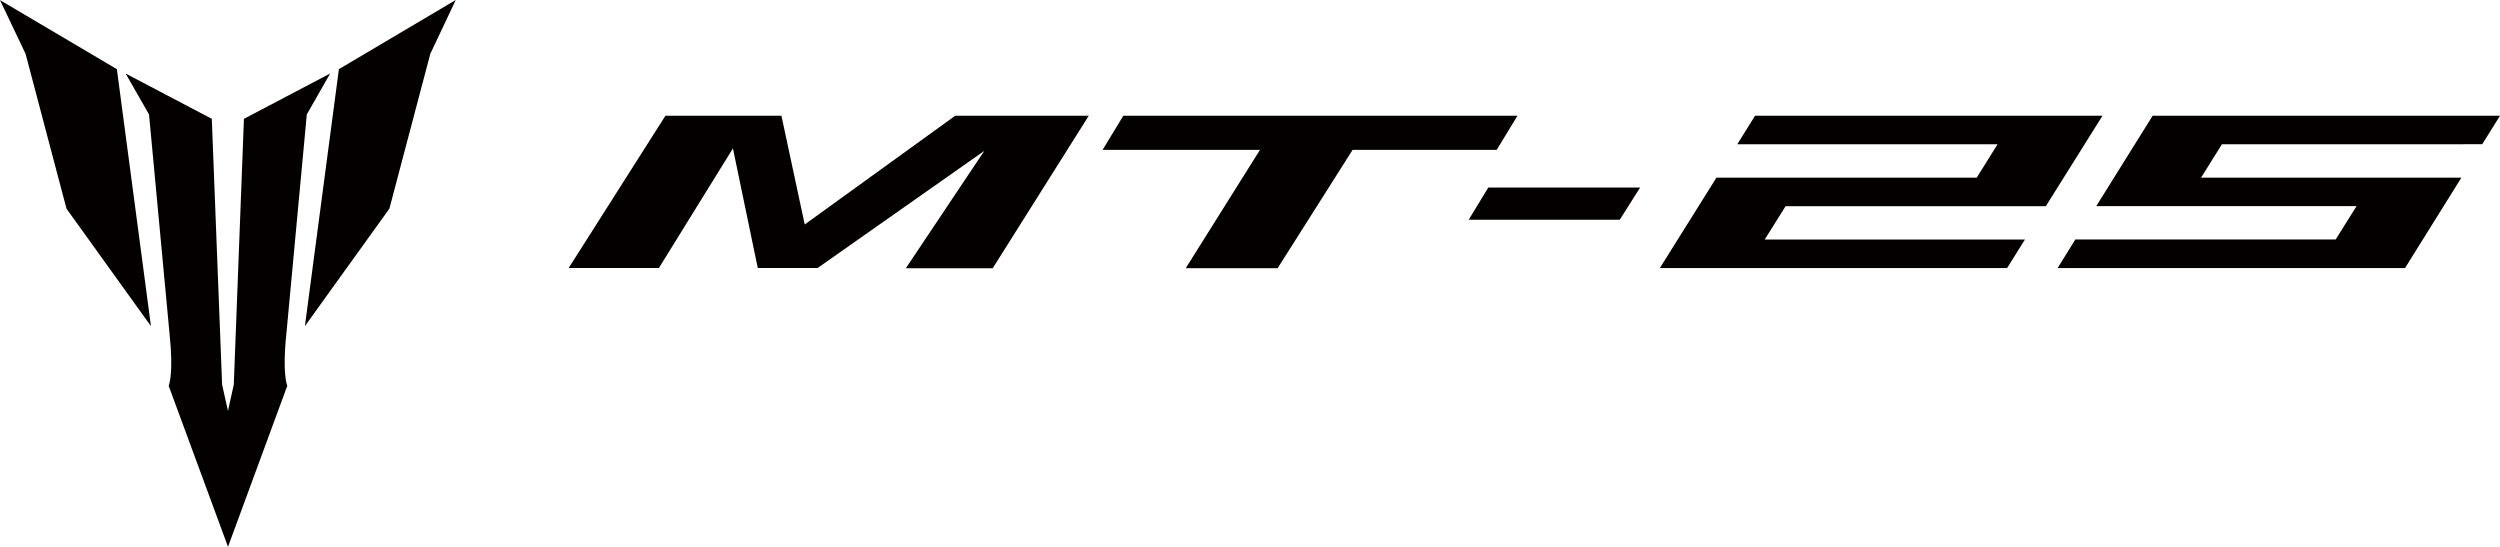
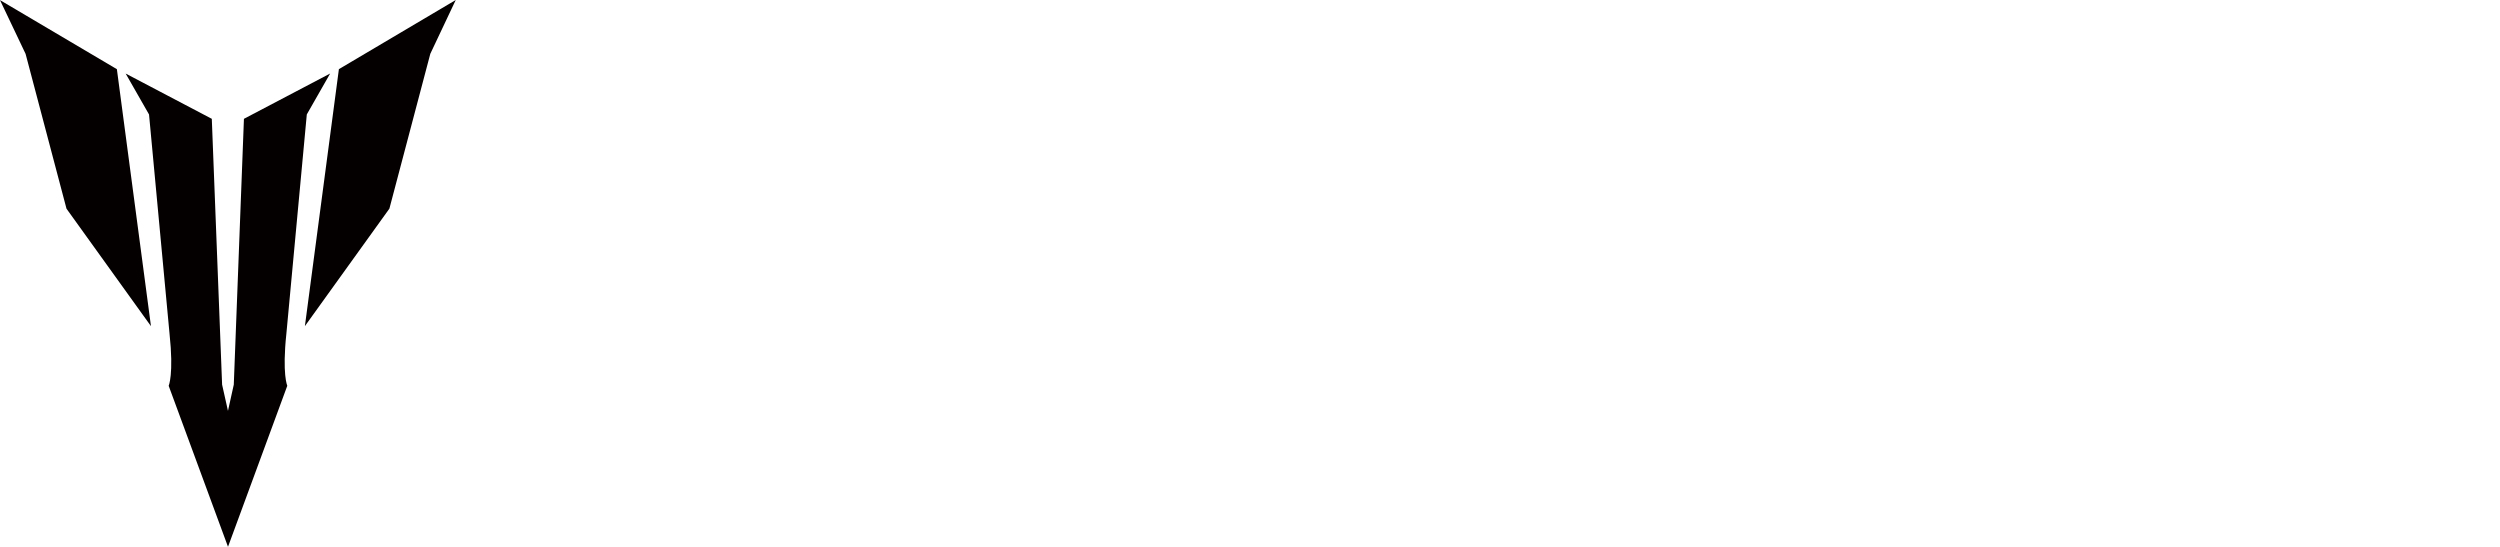
<svg xmlns="http://www.w3.org/2000/svg" id="グループ_17" data-name="グループ 17" width="165" height="36.088" viewBox="0 0 165 36.088">
  <defs>
    <clipPath id="clip-path">
      <rect id="長方形_46" data-name="長方形 46" width="165" height="36.088" fill="none" />
    </clipPath>
  </defs>
  <g id="グループ_16" data-name="グループ 16" transform="translate(0 0)" clip-path="url(#clip-path)">
    <path id="パス_21" data-name="パス 21" d="M11.132,25.462l3.916,10.626h0L18.961,25.46s-.346-.749-.059-3.448l1.347-14.46,1.541-2.7L16.1,7.842l-.67,17.545-.384,1.731h0l-.387-1.731-.68-17.545L8.294,4.855l1.542,2.7,1.352,14.459c.29,2.7-.056,3.449-.056,3.449M0,.007,1.689,3.556l2.7,10.218,5.575,7.753L7.714,4.566ZM22.367,4.564,20.123,21.524,25.7,13.77l2.7-10.219L30.079,0Z" transform="translate(0 0)" fill="#040000" />
-     <path id="パス_22" data-name="パス 22" d="M129.824,12.548l3.738-5.969H110.633l-1.175,1.882h17.18l-1.376,2.206H108.082l-3.733,5.965h0v0h22.919l1.176-1.883H111.269l1.379-2.2Zm28.8-4.088L159.8,6.579H136.874l-3.725,5.969h17.18l-1.378,2.2H131.77L130.6,16.634h22.92v0h.009l3.718-5.965H140.068l1.376-2.206ZM94.951,6.579H68.937L67.569,8.832H77.957l-4.9,7.809h6.065l4.948-7.809H93.58Zm-3.219,6.864,9.971,0,1.345-2.127H93.027Zm-43.822.313L46.372,6.579H38.717L32.33,16.63h5.955l4.886-7.894,1.64,7.891,3.951,0,11-7.729-5.179,7.747h5.733L66.657,6.579H57.842Z" transform="translate(5.202 1.059)" fill="#040000" />
  </g>
</svg>